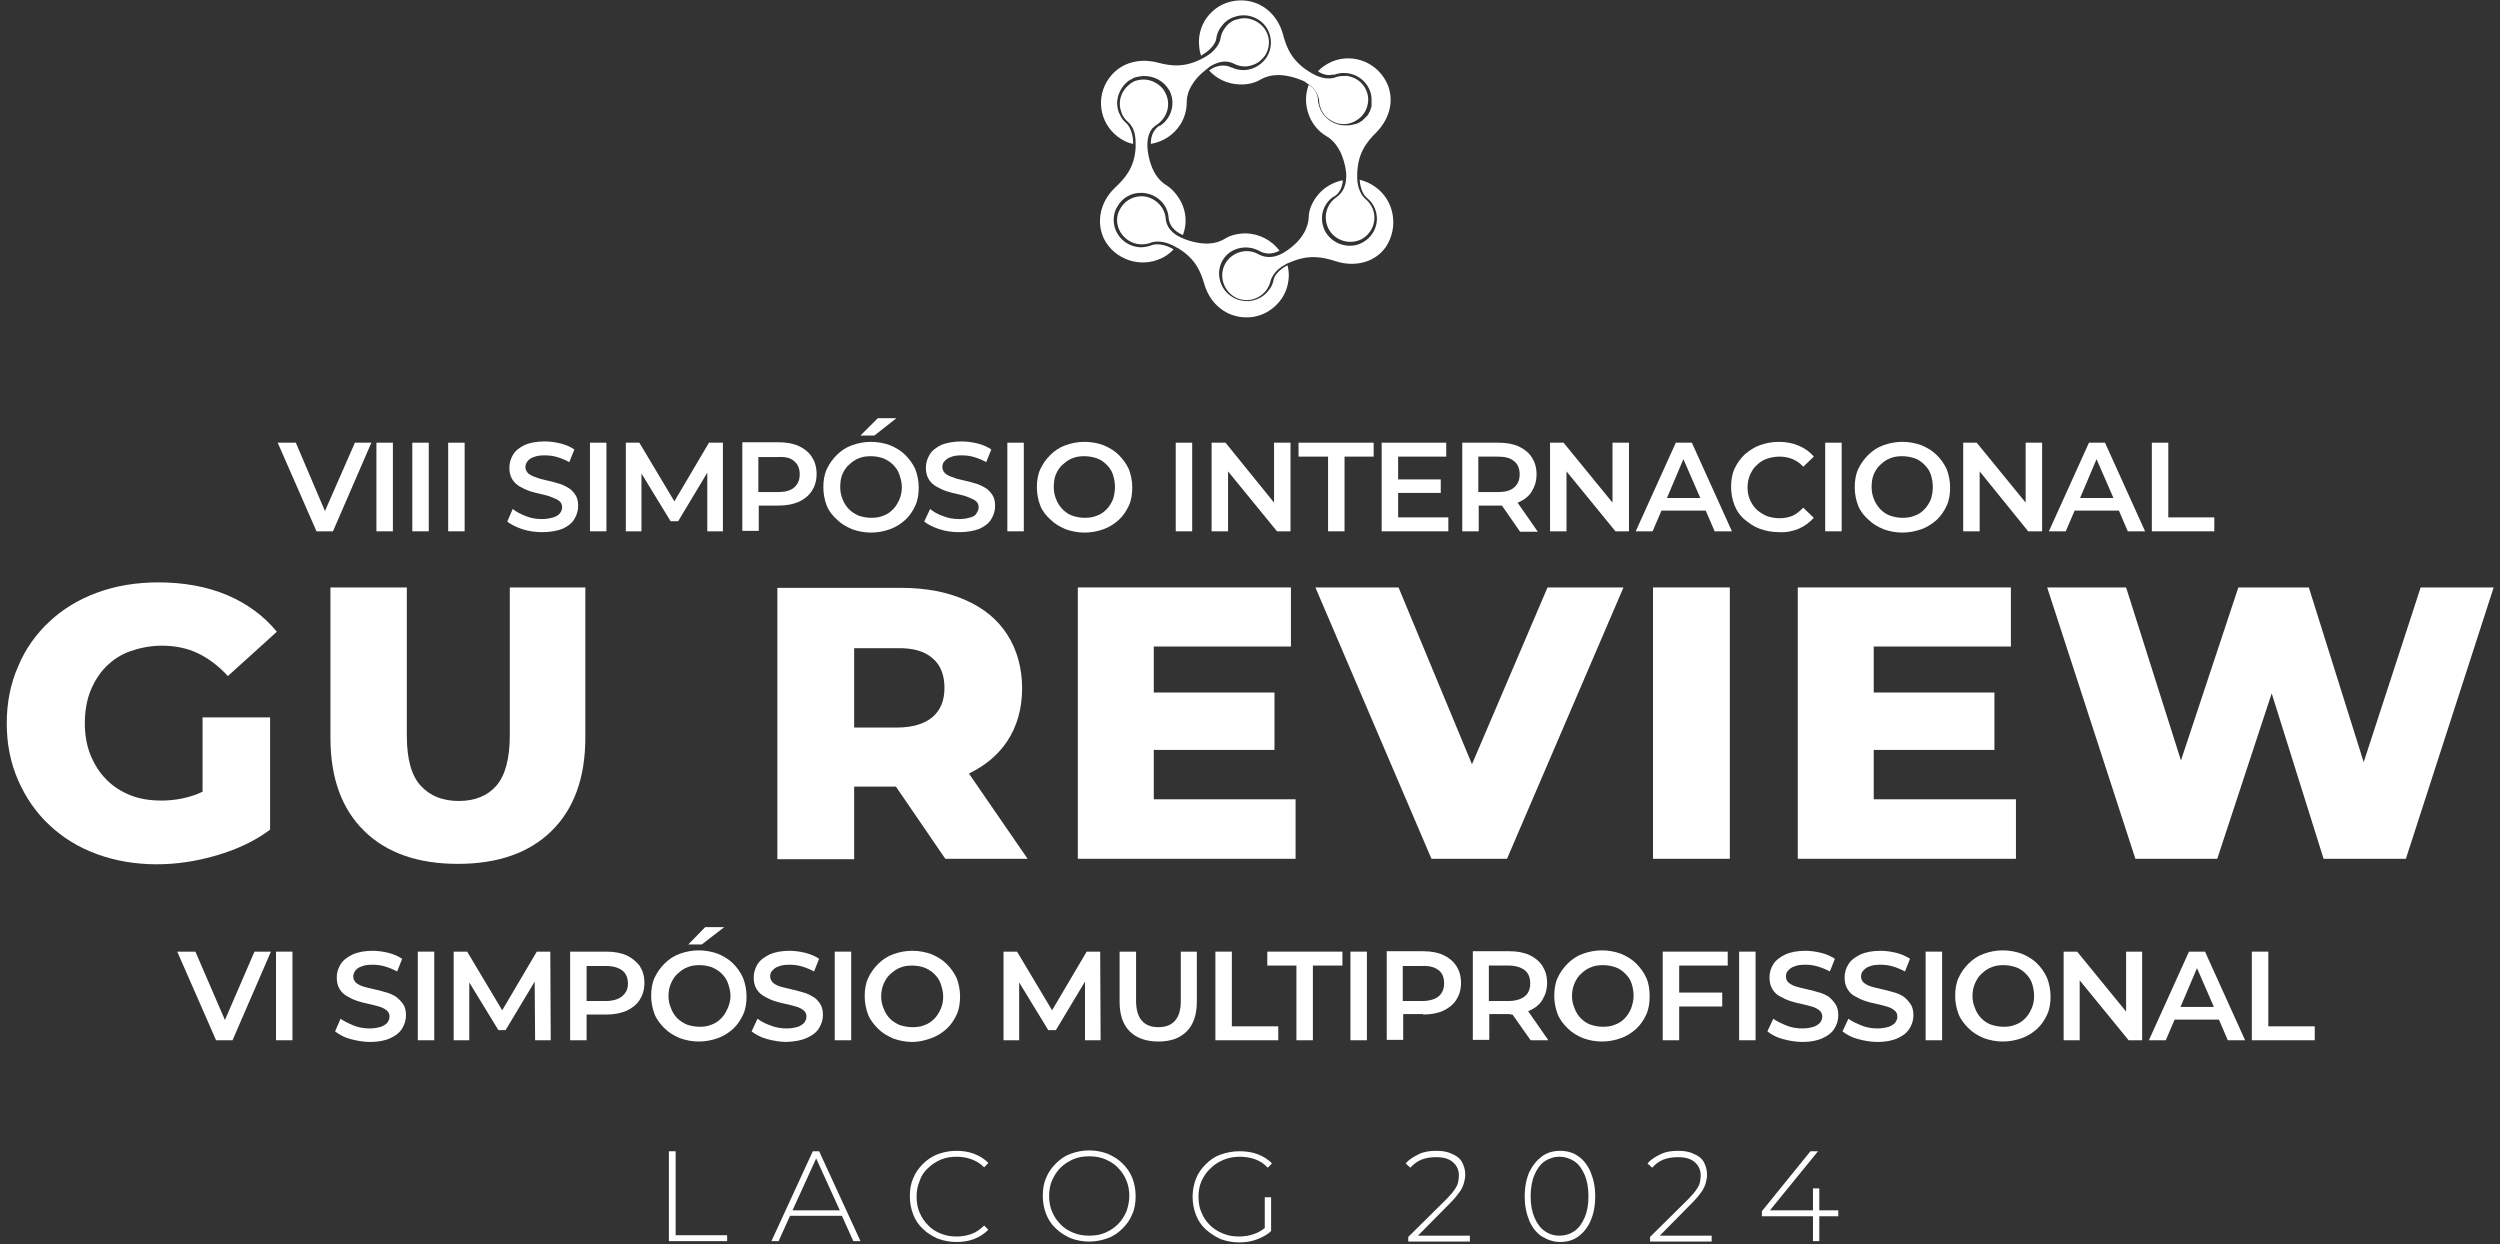
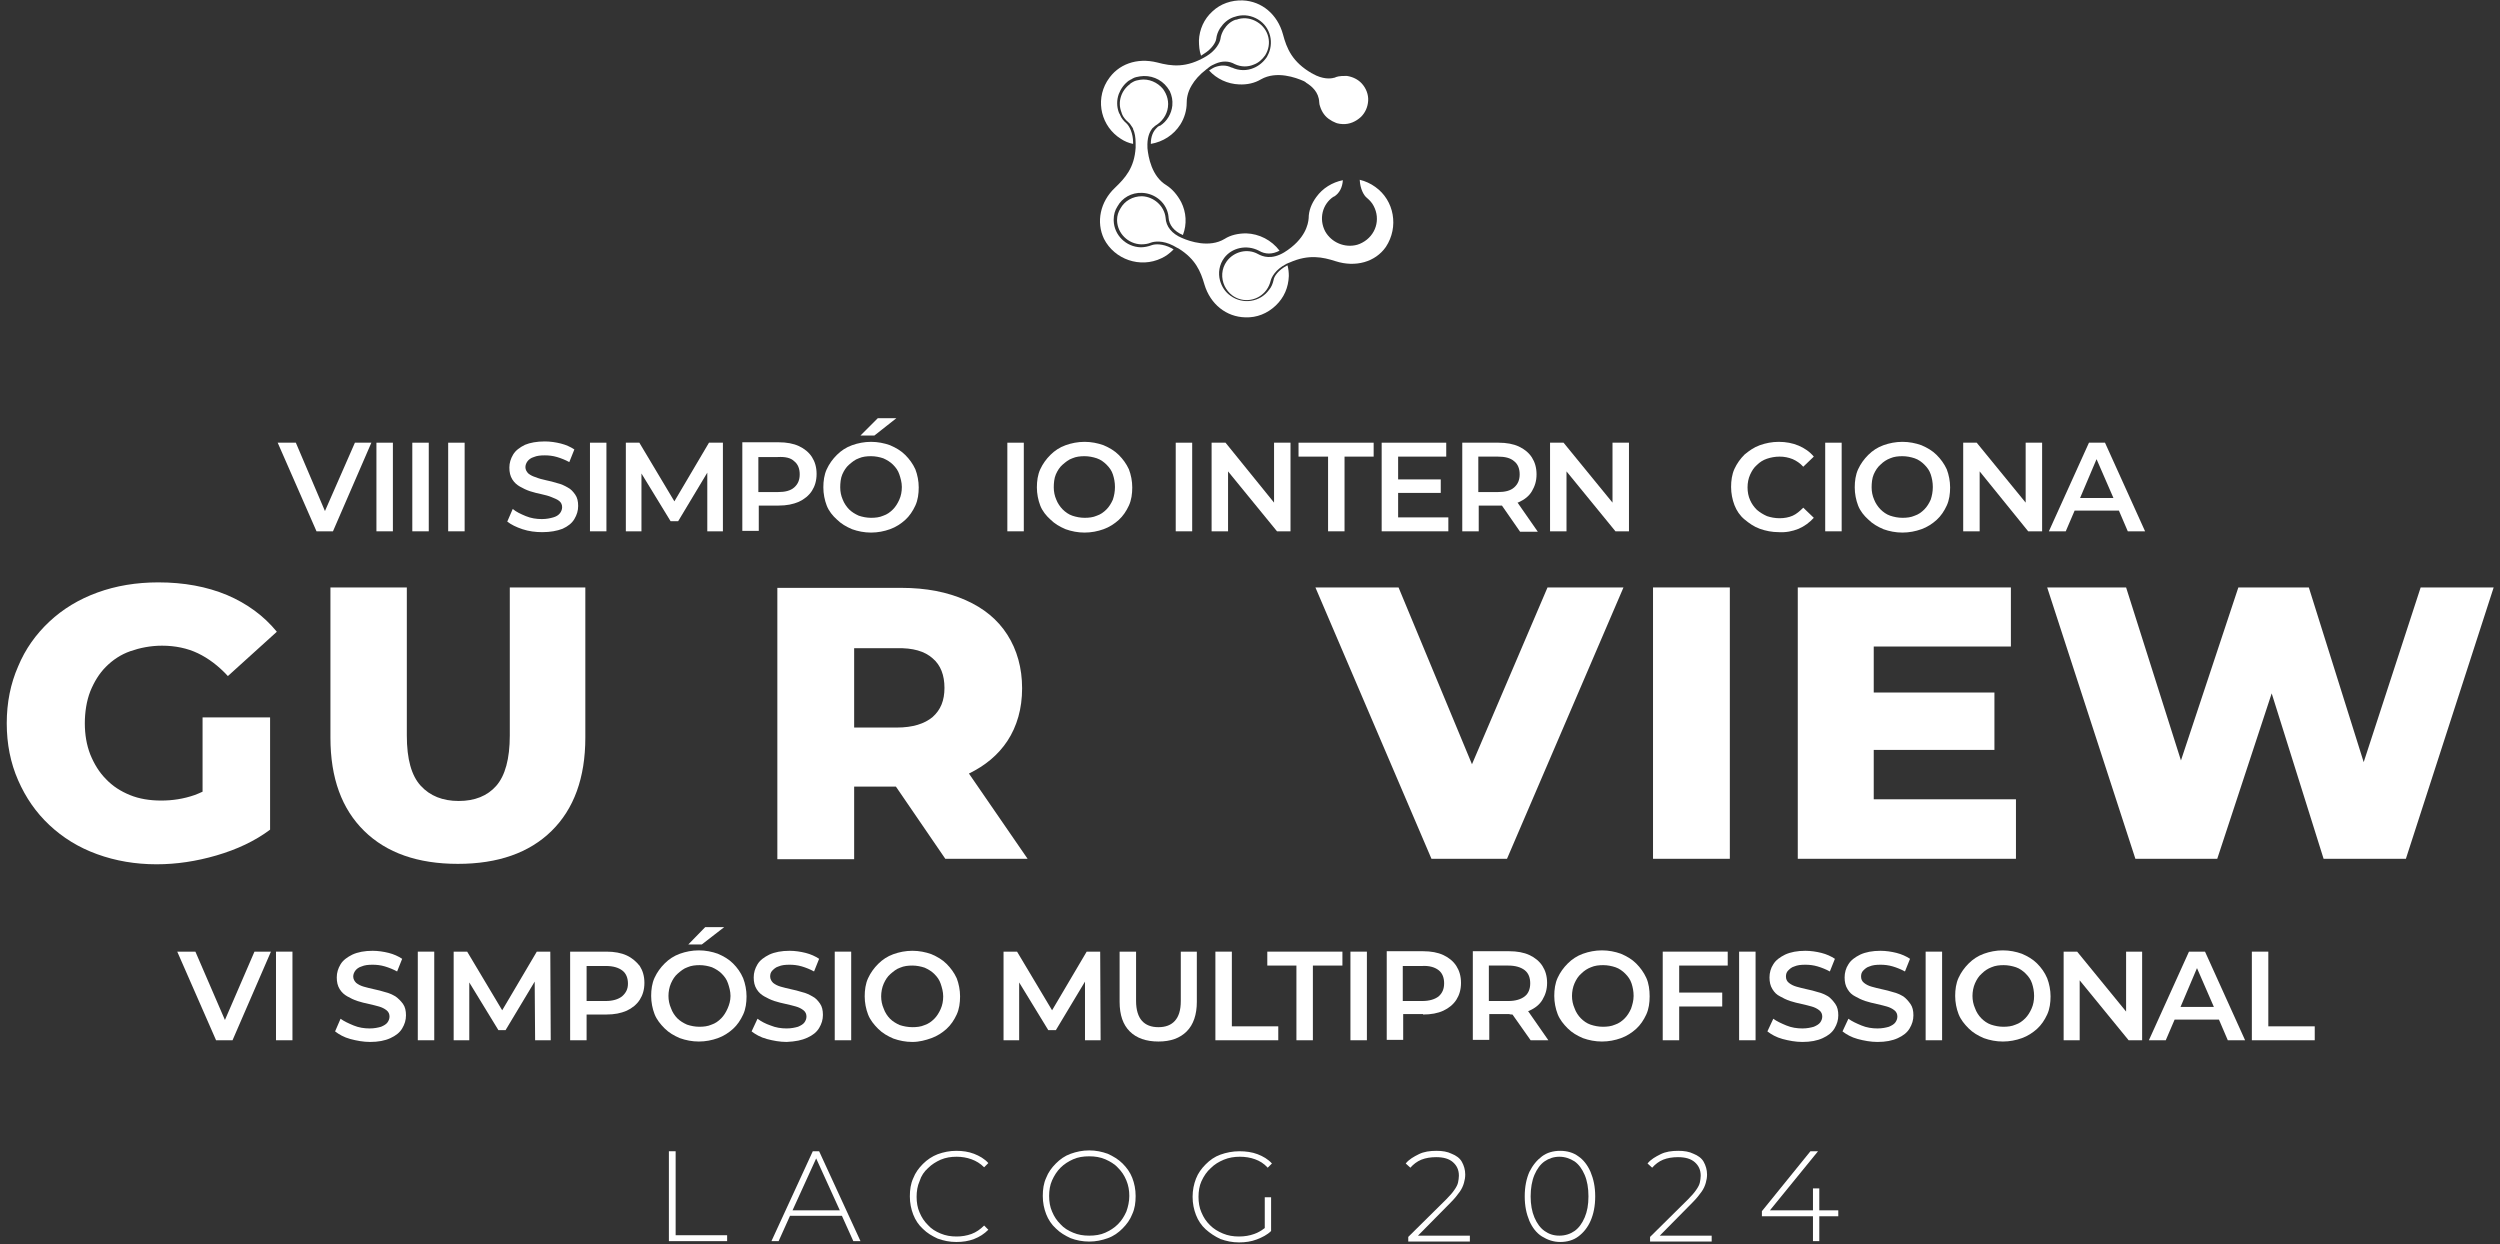
<svg xmlns="http://www.w3.org/2000/svg" version="1.1" id="Camada_1" x="0px" y="0px" viewBox="0 0 592.4 294.8" style="enable-background:new 0 0 592.4 294.8;" xml:space="preserve">
  <rect x="0" y="0" width="592.4" height="294.8" fill="#333333" stroke="none" />
  <style type="text/css">
	.st0{fill:#FFFFFF;}
</style>
  <polygon class="st0" points="88,104.9 84.1,104.9 77,121.1 70.1,104.9 65.8,104.9 75,125.9 78.9,125.9 " />
  <rect x="89.2" y="104.9" class="st0" width="3.9" height="21" />
  <rect x="97.7" y="104.9" class="st0" width="3.9" height="21" />
  <rect x="106.2" y="104.9" class="st0" width="3.9" height="21" />
  <path class="st0" d="M131.1,122.6c-0.7,0.2-1.6,0.4-2.7,0.4c-1.3,0-2.6-0.2-3.8-0.7s-2.3-1-3.1-1.7l-1.3,3c0.9,0.7,2.1,1.3,3.6,1.8  s3.1,0.7,4.7,0.7c1.9,0,3.5-0.3,4.8-0.8c1.3-0.6,2.2-1.3,2.8-2.3s0.9-2,0.9-3.1s-0.2-2-0.7-2.7s-1-1.3-1.8-1.7  c-0.7-0.4-1.5-0.8-2.4-1c-0.9-0.3-1.8-0.5-2.7-0.7c-0.9-0.2-1.7-0.4-2.4-0.7c-0.7-0.2-1.3-0.5-1.8-0.9c-0.4-0.4-0.7-0.9-0.7-1.5  c0-0.5,0.2-1,0.5-1.4s0.8-0.8,1.5-1c0.7-0.3,1.5-0.4,2.6-0.4c0.9,0,1.9,0.1,2.9,0.4c1,0.3,2,0.7,2.9,1.2l1.2-3  c-0.9-0.6-2-1.1-3.2-1.4s-2.5-0.5-3.8-0.5c-1.9,0-3.5,0.3-4.7,0.8c-1.2,0.6-2.2,1.3-2.8,2.3s-0.9,2-0.9,3.1s0.2,2,0.7,2.8  s1.1,1.3,1.8,1.7c0.7,0.4,1.5,0.8,2.4,1.1c0.9,0.3,1.8,0.5,2.7,0.7c0.9,0.2,1.7,0.4,2.4,0.7s1.3,0.5,1.8,0.9  c0.5,0.4,0.7,0.9,0.7,1.5c0,0.5-0.2,1-0.5,1.4C132.3,122.1,131.8,122.4,131.1,122.6L131.1,122.6z" />
  <rect x="139.8" y="104.9" class="st0" width="3.9" height="21" />
  <polygon class="st0" points="152,112.2 158.9,123.5 160.7,123.5 167.6,112 167.6,125.9 171.3,125.9 171.3,104.9 168,104.9   159.8,118.8 151.5,104.9 148.3,104.9 148.3,125.9 152,125.9 " />
  <path class="st0" d="M179.8,119.8h4.7c1.9,0,3.4-0.3,4.8-0.9c1.3-0.6,2.4-1.5,3.1-2.6s1.1-2.4,1.1-4s-0.4-2.9-1.1-4  c-0.7-1.1-1.8-2-3.1-2.6c-1.3-0.6-2.9-0.9-4.8-0.9h-8.6v21h3.9V119.8z M188.2,109.3c0.9,0.7,1.3,1.8,1.3,3.1s-0.4,2.3-1.3,3.1  s-2.2,1.1-3.9,1.1h-4.6v-8.3h4.6C186.1,108.2,187.4,108.5,188.2,109.3z" />
  <path class="st0" d="M198.3,123.1c1,1,2.2,1.7,3.6,2.3c1.4,0.5,2.9,0.8,4.5,0.8s3.1-0.3,4.5-0.8s2.6-1.3,3.6-2.2s1.8-2.1,2.4-3.4  s0.8-2.8,0.8-4.3s-0.3-3-0.8-4.3c-0.6-1.3-1.4-2.4-2.4-3.4c-1-1-2.2-1.7-3.6-2.3c-1.4-0.5-2.9-0.8-4.5-0.8s-3.1,0.3-4.5,0.8  s-2.6,1.3-3.6,2.3c-1,1-1.8,2.1-2.4,3.4s-0.8,2.8-0.8,4.3s0.3,3,0.8,4.3S197.3,122.2,198.3,123.1L198.3,123.1z M199.6,112.4  c0.4-0.9,0.9-1.7,1.6-2.3s1.4-1.2,2.3-1.5c0.9-0.4,1.9-0.5,2.9-0.5s2,0.2,2.9,0.5c0.9,0.4,1.7,0.9,2.3,1.5c0.7,0.7,1.2,1.4,1.5,2.3  s0.6,1.9,0.6,3s-0.2,2.1-0.6,3c-0.4,0.9-0.9,1.7-1.5,2.3c-0.7,0.7-1.4,1.2-2.3,1.5c-0.9,0.4-1.9,0.5-2.9,0.5s-2-0.2-2.9-0.5  c-0.9-0.4-1.7-0.9-2.3-1.5s-1.2-1.5-1.5-2.3c-0.4-0.9-0.6-1.9-0.6-2.9S199.2,113.3,199.6,112.4L199.6,112.4z" />
  <polygon class="st0" points="212.4,99.1 208,99.1 203.9,103.2 207.2,103.2 " />
-   <path class="st0" d="M230,122.6c-0.7,0.2-1.6,0.4-2.7,0.4c-1.3,0-2.6-0.2-3.8-0.7c-1.2-0.4-2.3-1-3.1-1.7l-1.4,3  c0.9,0.7,2.1,1.3,3.6,1.8s3.1,0.7,4.7,0.7c1.9,0,3.5-0.3,4.8-0.8c1.3-0.6,2.2-1.3,2.8-2.3s0.9-2,0.9-3.1s-0.2-2-0.7-2.7  s-1-1.3-1.8-1.7c-0.7-0.4-1.5-0.8-2.4-1c-0.9-0.3-1.8-0.5-2.7-0.7c-0.9-0.2-1.7-0.4-2.4-0.7c-0.7-0.2-1.3-0.5-1.8-0.9  c-0.4-0.4-0.7-0.9-0.7-1.5c0-0.5,0.1-1,0.5-1.4s0.8-0.8,1.5-1c0.7-0.3,1.5-0.4,2.6-0.4c0.9,0,1.9,0.1,2.9,0.4c1,0.3,2,0.7,2.9,1.2  l1.2-3c-0.9-0.6-2-1.1-3.2-1.4s-2.5-0.5-3.8-0.5c-1.9,0-3.5,0.3-4.8,0.8c-1.2,0.6-2.2,1.3-2.8,2.3s-0.9,2-0.9,3.1s0.2,2,0.7,2.8  s1.1,1.3,1.8,1.7c0.7,0.4,1.5,0.8,2.4,1.1s1.8,0.5,2.7,0.7s1.7,0.4,2.4,0.7s1.3,0.5,1.8,0.9c0.5,0.4,0.7,0.9,0.7,1.5  c0,0.5-0.2,1-0.5,1.4C231.2,122.1,230.7,122.4,230,122.6L230,122.6z" />
  <rect x="238.7" y="104.9" class="st0" width="3.9" height="21" />
  <path class="st0" d="M248.9,123.1c1,1,2.2,1.7,3.6,2.3c1.4,0.5,2.9,0.8,4.5,0.8s3.1-0.3,4.5-0.8c1.4-0.5,2.6-1.3,3.6-2.2  s1.8-2.1,2.4-3.4s0.8-2.8,0.8-4.3s-0.3-3-0.8-4.3c-0.6-1.3-1.4-2.4-2.4-3.4s-2.2-1.7-3.6-2.3c-1.4-0.5-2.9-0.8-4.5-0.8  s-3.1,0.3-4.5,0.8s-2.6,1.3-3.6,2.3c-1,1-1.8,2.1-2.4,3.4s-0.8,2.8-0.8,4.3s0.3,3,0.8,4.3S247.9,122.2,248.9,123.1L248.9,123.1z   M250.2,112.4c0.4-0.9,0.9-1.7,1.6-2.3s1.4-1.2,2.3-1.5c0.9-0.4,1.9-0.5,2.9-0.5s2,0.2,2.9,0.5s1.7,0.9,2.3,1.5  c0.7,0.7,1.2,1.4,1.5,2.3s0.5,1.9,0.5,3s-0.2,2.1-0.5,3c-0.4,0.9-0.9,1.7-1.5,2.3c-0.7,0.7-1.4,1.2-2.3,1.5  c-0.9,0.4-1.9,0.5-2.9,0.5s-2-0.2-2.9-0.5s-1.7-0.9-2.3-1.5s-1.2-1.5-1.5-2.3c-0.4-0.9-0.6-1.9-0.6-2.9S249.8,113.3,250.2,112.4  L250.2,112.4z" />
  <rect x="278.6" y="104.9" class="st0" width="3.9" height="21" />
  <polygon class="st0" points="301.9,119.1 290.4,104.9 287.1,104.9 287.1,125.9 291,125.9 291,111.7 302.6,125.9 305.8,125.9   305.8,104.9 301.9,104.9 " />
  <polygon class="st0" points="318.6,125.9 318.6,108.2 325.5,108.2 325.5,104.9 307.7,104.9 307.7,108.2 314.7,108.2 314.7,125.9 " />
  <polygon class="st0" points="342.7,108.2 342.7,104.9 327.4,104.9 327.4,125.9 343.2,125.9 343.2,122.6 331.3,122.6 331.3,116.8   341.4,116.8 341.4,113.6 331.3,113.6 331.3,108.2 " />
  <path class="st0" d="M350.4,119.8h4.7c0.3,0,0.5,0,0.8,0l4.3,6.2h4.2l-4.8-6.9c0.1,0,0.2-0.1,0.3-0.1c1.3-0.6,2.4-1.4,3.1-2.6  s1.1-2.4,1.1-4s-0.4-2.9-1.1-4c-0.7-1.1-1.8-2-3.1-2.6c-1.3-0.6-2.9-0.9-4.8-0.9h-8.6v21h3.9L350.4,119.8L350.4,119.8z M358.8,109.3  c0.9,0.7,1.3,1.8,1.3,3.1s-0.4,2.3-1.3,3.1s-2.2,1.1-3.9,1.1h-4.6v-8.4h4.6C356.6,108.2,357.9,108.5,358.8,109.3z" />
  <polygon class="st0" points="371.2,111.7 382.8,125.9 386,125.9 386,104.9 382.1,104.9 382.1,119.1 370.5,104.9 367.3,104.9   367.3,125.9 371.2,125.9 " />
-   <path class="st0" d="M397.1,104.9l-9.5,21h4l2.1-4.9h10.5l2.1,4.9h4.1l-9.5-21H397.1L397.1,104.9z M395,118l3.9-9.2l4,9.2H395z" />
  <path class="st0" d="M426.2,125.3c1.4-0.6,2.6-1.5,3.6-2.6l-2.5-2.4c-0.8,0.8-1.6,1.5-2.5,1.9c-0.9,0.4-2,0.6-3.1,0.6  s-2.1-0.2-3-0.5c-0.9-0.4-1.7-0.9-2.4-1.5c-0.7-0.7-1.2-1.4-1.6-2.3c-0.4-0.9-0.6-1.9-0.6-3s0.2-2.1,0.6-3c0.4-0.9,0.9-1.7,1.6-2.3  c0.7-0.7,1.5-1.2,2.4-1.5s1.9-0.5,3-0.5s2.1,0.2,3.1,0.6c0.9,0.4,1.8,1,2.5,1.8l2.5-2.4c-1-1.2-2.2-2-3.6-2.6  c-1.4-0.6-3-0.9-4.7-0.9c-1.6,0-3.1,0.3-4.5,0.8c-1.4,0.5-2.5,1.3-3.6,2.2c-1,1-1.8,2.1-2.4,3.4c-0.6,1.3-0.8,2.8-0.8,4.3  s0.3,3,0.8,4.3s1.3,2.5,2.4,3.4s2.2,1.7,3.6,2.2s2.9,0.8,4.5,0.8C423.2,126.2,424.7,125.9,426.2,125.3L426.2,125.3z" />
  <rect x="432.5" y="104.9" class="st0" width="3.9" height="21" />
  <path class="st0" d="M442.7,123.1c1,1,2.2,1.7,3.6,2.3c1.4,0.5,2.9,0.8,4.5,0.8s3.1-0.3,4.5-0.8c1.4-0.5,2.6-1.3,3.6-2.2  s1.8-2.1,2.4-3.4s0.8-2.8,0.8-4.3s-0.3-3-0.8-4.3c-0.6-1.3-1.4-2.4-2.4-3.4s-2.2-1.7-3.6-2.3c-1.4-0.5-2.9-0.8-4.5-0.8  s-3.1,0.3-4.5,0.8s-2.6,1.3-3.6,2.3c-1,1-1.8,2.1-2.4,3.4s-0.8,2.8-0.8,4.3s0.3,3,0.8,4.3S441.7,122.2,442.7,123.1L442.7,123.1z   M444,112.4c0.4-0.9,0.9-1.7,1.6-2.3c0.7-0.7,1.5-1.2,2.3-1.5c0.9-0.4,1.9-0.5,2.9-0.5s2,0.2,2.9,0.5s1.7,0.9,2.3,1.5  c0.7,0.7,1.2,1.4,1.5,2.3s0.5,1.9,0.5,3s-0.2,2.1-0.5,3c-0.4,0.9-0.9,1.7-1.5,2.3c-0.7,0.7-1.4,1.2-2.3,1.5  c-0.9,0.4-1.9,0.5-2.9,0.5s-2-0.2-2.9-0.5s-1.7-0.9-2.3-1.5s-1.2-1.5-1.5-2.3c-0.4-0.9-0.6-1.9-0.6-2.9S443.6,113.3,444,112.4  L444,112.4z" />
  <polygon class="st0" points="469.1,111.7 480.6,125.9 483.9,125.9 483.9,104.9 480,104.9 480,119.1 468.4,104.9 465.2,104.9   465.2,125.9 469.1,125.9 " />
  <path class="st0" d="M491.6,121h10.5l2.1,4.9h4.1l-9.5-21h-3.8l-9.5,21h4L491.6,121L491.6,121z M496.8,108.8l4,9.2h-7.9L496.8,108.8  z" />
-   <polygon class="st0" points="524.7,122.6 513.8,122.6 513.8,104.9 509.9,104.9 509.9,125.9 524.7,125.9 " />
  <polygon class="st0" points="160.1,272.8 158.5,272.8 158.5,294.1 172.3,294.1 172.3,292.7 160.1,292.7 " />
  <path class="st0" d="M192.6,272.8l-9.8,21.3h1.7l2.7-6h12.3l2.7,6h1.7l-9.8-21.3H192.6L192.6,272.8z M187.8,286.8l5.6-12.3l5.6,12.3  H187.8L187.8,286.8z" />
  <path class="st0" d="M219.9,276.8c0.9-0.9,1.9-1.5,3-2c1.2-0.5,2.4-0.7,3.8-0.7c1.2,0,2.4,0.2,3.5,0.6c1.1,0.4,2.1,1,3,1.9l1-1  c-0.9-1-2.1-1.7-3.4-2.2s-2.7-0.7-4.2-0.7c-1.6,0-3,0.3-4.4,0.8c-1.3,0.5-2.5,1.3-3.5,2.3s-1.8,2.1-2.3,3.4  c-0.6,1.3-0.8,2.7-0.8,4.3s0.3,3,0.8,4.3s1.3,2.5,2.3,3.4c1,1,2.2,1.7,3.5,2.3c1.4,0.5,2.8,0.8,4.4,0.8c1.5,0,2.9-0.2,4.2-0.7  c1.3-0.5,2.4-1.2,3.4-2.2l-1-1c-0.9,0.9-1.9,1.6-3,2s-2.3,0.6-3.5,0.6c-1.4,0-2.6-0.2-3.8-0.7c-1.2-0.5-2.2-1.1-3-2  c-0.9-0.9-1.5-1.8-2-3c-0.5-1.1-0.7-2.4-0.7-3.7s0.2-2.6,0.7-3.7C218.3,278.6,219,277.6,219.9,276.8L219.9,276.8z" />
  <path class="st0" d="M266,275.7c-1-1-2.2-1.7-3.5-2.3c-1.4-0.5-2.8-0.8-4.4-0.8s-3,0.3-4.4,0.8c-1.4,0.5-2.5,1.3-3.5,2.3  c-1,1-1.8,2.1-2.3,3.4c-0.6,1.3-0.8,2.7-0.8,4.3s0.3,3,0.8,4.3s1.3,2.5,2.3,3.4c1,1,2.2,1.7,3.5,2.3c1.3,0.5,2.8,0.8,4.4,0.8  s3-0.3,4.4-0.8s2.5-1.3,3.5-2.3s1.8-2.1,2.3-3.4c0.6-1.3,0.8-2.7,0.8-4.3s-0.3-3-0.8-4.3S267,276.7,266,275.7L266,275.7z   M266.9,287.1c-0.5,1.1-1.1,2.1-2,3c-0.9,0.9-1.9,1.5-3,2c-1.1,0.5-2.4,0.7-3.8,0.7s-2.6-0.2-3.8-0.7c-1.2-0.5-2.2-1.1-3-2  c-0.9-0.9-1.5-1.8-2-3c-0.5-1.1-0.7-2.4-0.7-3.7s0.2-2.6,0.7-3.7c0.5-1.1,1.1-2.1,2-3c0.9-0.9,1.9-1.5,3-2s2.4-0.7,3.8-0.7  s2.6,0.2,3.8,0.7c1.1,0.5,2.2,1.1,3,2c0.9,0.9,1.5,1.8,2,3s0.7,2.4,0.7,3.7S267.3,286,266.9,287.1z" />
  <path class="st0" d="M286.9,276.8c0.9-0.9,1.9-1.5,3.1-2c1.2-0.5,2.5-0.7,3.8-0.7c1.3,0,2.5,0.2,3.6,0.6c1.1,0.4,2.1,1,3,2l1-1  c-0.9-1-2.1-1.7-3.4-2.2c-1.3-0.5-2.8-0.7-4.3-0.7c-1.6,0-3.1,0.3-4.5,0.8s-2.5,1.3-3.5,2.3s-1.8,2.1-2.3,3.4  c-0.5,1.3-0.8,2.7-0.8,4.3s0.3,3,0.8,4.3c0.5,1.3,1.3,2.5,2.3,3.4s2.2,1.7,3.5,2.3c1.4,0.5,2.8,0.8,4.4,0.8c1.5,0,2.9-0.2,4.2-0.7  c1.3-0.5,2.5-1.1,3.4-2v-8h-1.5v7.3c-0.8,0.6-1.6,1.1-2.5,1.4c-1.1,0.4-2.3,0.6-3.6,0.6c-1.4,0-2.6-0.2-3.8-0.7s-2.2-1.1-3.1-2  c-0.9-0.9-1.5-1.8-2-3c-0.5-1.1-0.7-2.4-0.7-3.7s0.2-2.6,0.7-3.7C285.3,278.6,286,277.6,286.9,276.8L286.9,276.8z" />
  <path class="st0" d="M343.8,284.9c0.9-0.9,1.6-1.8,2.1-2.5s0.8-1.4,1-2.1s0.3-1.3,0.3-2c0-1.1-0.3-2.1-0.8-3s-1.4-1.5-2.4-1.9  c-1-0.5-2.2-0.7-3.6-0.7c-1.6,0-3,0.2-4.2,0.8s-2.3,1.2-3.1,2.2l1.1,1c0.7-0.8,1.6-1.5,2.6-1.9s2.2-0.6,3.5-0.6c1.8,0,3.1,0.4,4,1.2  s1.4,1.8,1.4,3.2c0,0.5-0.1,1.1-0.2,1.6c-0.1,0.5-0.4,1.1-0.9,1.8c-0.4,0.6-1.1,1.4-1.9,2.2l-9,8.9v1.1h14.6v-1.4H336L343.8,284.9  L343.8,284.9z" />
  <path class="st0" d="M374,274c-1.2-0.9-2.7-1.3-4.3-1.3s-3.1,0.4-4.3,1.3s-2.2,2.1-3,3.7c-0.7,1.6-1.1,3.5-1.1,5.8s0.4,4.1,1.1,5.8  c0.7,1.6,1.7,2.9,3,3.7s2.7,1.3,4.3,1.3s3.1-0.4,4.3-1.3s2.2-2.1,2.9-3.7c0.7-1.6,1.1-3.5,1.1-5.8s-0.4-4.1-1.1-5.8  C376.2,276.1,375.2,274.8,374,274z M375.5,288.5c-0.6,1.4-1.4,2.5-2.4,3.2s-2.2,1.1-3.6,1.1s-2.5-0.4-3.5-1.1  c-1-0.7-1.8-1.8-2.4-3.2s-0.9-3.1-0.9-5s0.3-3.7,0.9-5.1c0.6-1.4,1.4-2.5,2.4-3.2c1-0.7,2.2-1.1,3.5-1.1s2.5,0.4,3.6,1.1  c1,0.7,1.8,1.8,2.4,3.2s0.9,3.1,0.9,5.1S376.1,287.1,375.5,288.5z" />
  <path class="st0" d="M401.1,284.9c0.9-0.9,1.6-1.8,2.1-2.5s0.8-1.4,1-2.1s0.3-1.3,0.3-2c0-1.1-0.3-2.1-0.8-3s-1.4-1.5-2.4-1.9  c-1-0.5-2.2-0.7-3.6-0.7c-1.6,0-3,0.2-4.2,0.8s-2.3,1.2-3.1,2.2l1.1,1c0.7-0.8,1.6-1.5,2.6-1.9s2.2-0.6,3.5-0.6c1.8,0,3.1,0.4,4,1.2  s1.4,1.8,1.4,3.2c0,0.5-0.1,1.1-0.2,1.6c-0.1,0.5-0.4,1.1-0.9,1.8c-0.4,0.6-1.1,1.4-1.9,2.2l-9,8.9v1.1h14.6v-1.4h-12.3L401.1,284.9  L401.1,284.9z" />
  <polygon class="st0" points="431.1,281.6 429.6,281.6 429.6,286.8 419.4,286.8 430.8,272.8 429,272.8 417.5,287 417.5,288.2   429.6,288.2 429.6,294.1 431.1,294.1 431.1,288.2 435.6,288.2 435.6,286.8 431.1,286.8 " />
  <path class="st0" d="M64,196.6V170H48v17.6c-0.7,0.3-1.3,0.6-1.9,0.8c-2.6,0.9-5.2,1.3-7.9,1.3s-5.2-0.4-7.4-1.3s-4.1-2.1-5.7-3.8  c-1.6-1.6-2.8-3.6-3.7-5.8c-0.9-2.3-1.3-4.8-1.3-7.4s0.4-5.3,1.3-7.6c0.9-2.2,2.1-4.2,3.7-5.8c1.6-1.6,3.5-2.9,5.8-3.7  s4.8-1.3,7.5-1.3c3.1,0,6,0.6,8.5,1.8c2.5,1.2,4.9,3,7.1,5.4l11.6-10.5c-3.1-3.8-7.1-6.7-11.8-8.7c-4.8-2-10.2-3-16.3-3  c-5.2,0-10,0.8-14.4,2.4c-4.4,1.6-8.2,3.9-11.4,6.9s-5.7,6.5-7.4,10.6c-1.8,4.1-2.7,8.6-2.7,13.5s0.9,9.4,2.7,13.5  c1.8,4.1,4.2,7.6,7.4,10.6c3.2,3,6.9,5.3,11.3,6.9c4.4,1.6,9.1,2.4,14.1,2.4c4.7,0,9.4-0.7,14.2-2.1S60.4,199.3,64,196.6L64,196.6z" />
  <path class="st0" d="M138.7,139.2h-17.9v35.1c0,5.5-1.1,9.5-3.2,11.9c-2.1,2.4-5.1,3.6-8.9,3.6s-6.8-1.2-9-3.6s-3.3-6.3-3.3-11.9  v-35.1H78.3v35.6c0,9.6,2.7,16.9,8,22.1c5.3,5.2,12.7,7.8,22.2,7.8s16.9-2.6,22.2-7.8c5.3-5.2,8-12.6,8-22.1L138.7,139.2  L138.7,139.2z" />
  <path class="st0" d="M202.4,186.4h9.9l11.7,17.1h19.5l-13.9-20.2c3.9-1.9,6.9-4.4,9.1-7.7c2.3-3.5,3.5-7.7,3.5-12.5  s-1.2-9.1-3.5-12.7c-2.3-3.6-5.6-6.3-9.9-8.2c-4.3-1.9-9.3-2.9-15.2-2.9h-29.4v64.3h18.2L202.4,186.4L202.4,186.4z M221,156  c1.9,1.6,2.8,4,2.8,7s-0.9,5.2-2.8,6.9c-1.9,1.6-4.7,2.5-8.5,2.5h-10.1v-18.8h10.1C216.3,153.5,219.1,154.3,221,156L221,156z" />
-   <polygon class="st0" points="255.4,203.5 307,203.5 307,189.4 273.4,189.4 273.4,177.7 302,177.7 302,164.1 273.4,164.1   273.4,153.2 305.9,153.2 305.9,139.2 255.4,139.2 " />
  <polygon class="st0" points="331.4,139.2 311.7,139.2 339.2,203.5 357.1,203.5 384.7,139.2 366.7,139.2 348.8,181.1 " />
  <rect x="391.7" y="139.2" class="st0" width="18.2" height="64.3" />
  <polygon class="st0" points="476.5,153.2 476.5,139.2 426,139.2 426,203.5 477.7,203.5 477.7,189.4 444,189.4 444,177.7   472.6,177.7 472.6,164.1 444,164.1 444,153.2 " />
  <polygon class="st0" points="573.6,139.2 560.1,180.6 547.1,139.2 530.4,139.2 516.8,180.2 503.8,139.2 485.1,139.2 506,203.5   525.4,203.5 538.3,164.3 550.6,203.5 570.1,203.5 590.9,139.2 " />
  <polygon class="st0" points="53.3,241.7 46.3,225.5 42,225.5 51.2,246.5 55.1,246.5 64.2,225.5 60.3,225.5 " />
  <rect x="65.4" y="225.5" class="st0" width="3.9" height="21" />
  <path class="st0" d="M93.7,236.1c-0.7-0.4-1.5-0.8-2.4-1c-0.9-0.3-1.8-0.5-2.7-0.7c-0.9-0.2-1.7-0.4-2.4-0.6  c-0.7-0.2-1.3-0.5-1.8-0.9c-0.4-0.4-0.7-0.9-0.7-1.5c0-0.5,0.2-1,0.5-1.4s0.8-0.8,1.5-1c0.7-0.3,1.5-0.4,2.6-0.4  c0.9,0,1.9,0.1,2.9,0.4s2,0.7,2.9,1.2l1.2-3c-0.9-0.6-2-1.1-3.2-1.4s-2.5-0.5-3.8-0.5c-1.9,0-3.5,0.3-4.8,0.9  c-1.2,0.6-2.2,1.3-2.8,2.3s-0.9,2-0.9,3.1s0.2,2,0.7,2.8s1.1,1.3,1.8,1.7c0.7,0.4,1.5,0.8,2.4,1.1s1.8,0.5,2.7,0.7  c0.9,0.2,1.7,0.4,2.4,0.6s1.3,0.5,1.8,0.9c0.5,0.4,0.7,0.9,0.7,1.5c0,0.5-0.2,1-0.5,1.4c-0.3,0.4-0.8,0.7-1.5,1  c-0.7,0.2-1.6,0.4-2.7,0.4c-1.3,0-2.6-0.2-3.8-0.7s-2.3-1-3.1-1.6l-1.3,3c0.9,0.7,2.1,1.4,3.6,1.8s3.1,0.7,4.7,0.7  c1.9,0,3.5-0.3,4.8-0.9c1.3-0.6,2.2-1.3,2.8-2.3s0.9-2,0.9-3.1s-0.2-2-0.7-2.7S94.4,236.6,93.7,236.1L93.7,236.1z" />
  <rect x="99" y="225.5" class="st0" width="3.9" height="21" />
  <polygon class="st0" points="127.2,225.5 119,239.4 110.7,225.5 107.5,225.5 107.5,246.5 111.2,246.5 111.2,232.8 118.1,244.1   119.8,244.1 126.7,232.6 126.8,246.5 130.5,246.5 130.4,225.5 " />
  <path class="st0" d="M148.5,226.4c-1.3-0.6-2.9-0.9-4.8-0.9h-8.6v21h3.9v-6.1h4.7c1.9,0,3.4-0.3,4.8-0.9c1.3-0.6,2.4-1.5,3.1-2.6  s1.1-2.4,1.1-4s-0.4-2.9-1.1-4C150.8,227.9,149.8,227,148.5,226.4z M147.4,236.1c-0.9,0.7-2.2,1.1-3.9,1.1H139v-8.3h4.6  c1.7,0,3,0.4,3.9,1.1s1.3,1.8,1.3,3.1S148.3,235.3,147.4,236.1L147.4,236.1z" />
  <polygon class="st0" points="163.1,223.8 166.3,223.8 171.6,219.7 167.1,219.7 " />
  <path class="st0" d="M173.7,228.3c-1-1-2.2-1.7-3.6-2.3c-1.4-0.5-2.9-0.8-4.5-0.8s-3.1,0.3-4.5,0.8s-2.6,1.3-3.6,2.3  s-1.8,2.1-2.4,3.4s-0.8,2.8-0.8,4.3s0.3,3,0.8,4.3s1.4,2.4,2.4,3.4c1,1,2.2,1.7,3.6,2.3c1.4,0.5,2.9,0.8,4.5,0.8s3.1-0.3,4.5-0.8  s2.6-1.3,3.6-2.2s1.8-2.1,2.4-3.4c0.6-1.3,0.8-2.8,0.8-4.3s-0.3-3-0.8-4.3C175.5,230.4,174.7,229.3,173.7,228.3L173.7,228.3z   M172.4,239c-0.4,0.9-0.9,1.7-1.5,2.3c-0.7,0.7-1.4,1.2-2.3,1.5c-0.9,0.4-1.9,0.5-2.9,0.5s-2-0.2-2.9-0.5c-0.9-0.4-1.7-0.9-2.3-1.5  s-1.2-1.5-1.5-2.4c-0.4-0.9-0.6-1.9-0.6-2.9s0.2-2.1,0.6-3c0.4-0.9,0.9-1.7,1.6-2.3s1.4-1.2,2.3-1.5c0.9-0.4,1.9-0.5,2.9-0.5  s2,0.2,2.9,0.5c0.9,0.4,1.7,0.9,2.3,1.5c0.7,0.7,1.2,1.4,1.5,2.3s0.6,1.9,0.6,3S172.8,238.1,172.4,239L172.4,239z" />
  <path class="st0" d="M191.3,245.9c1.3-0.6,2.2-1.3,2.8-2.3s0.9-2,0.9-3.1s-0.2-2-0.7-2.7s-1-1.3-1.8-1.7c-0.7-0.4-1.5-0.8-2.4-1  c-0.9-0.3-1.8-0.5-2.7-0.7c-0.9-0.2-1.7-0.4-2.4-0.6c-0.7-0.2-1.3-0.5-1.8-0.9c-0.4-0.4-0.7-0.9-0.7-1.5c0-0.5,0.1-1,0.5-1.4  s0.8-0.8,1.5-1c0.7-0.3,1.5-0.4,2.6-0.4c0.9,0,1.9,0.1,2.9,0.4s2,0.7,2.9,1.2l1.2-3c-0.9-0.6-2-1.1-3.2-1.4s-2.5-0.5-3.8-0.5  c-1.9,0-3.5,0.3-4.8,0.9c-1.2,0.6-2.2,1.3-2.8,2.3s-0.9,2-0.9,3.1s0.2,2,0.7,2.8s1.1,1.3,1.8,1.7c0.7,0.4,1.5,0.8,2.4,1.1  s1.8,0.5,2.7,0.7c0.9,0.2,1.7,0.4,2.4,0.6s1.3,0.5,1.8,0.9c0.5,0.4,0.7,0.9,0.7,1.5c0,0.5-0.2,1-0.5,1.4c-0.3,0.4-0.8,0.7-1.5,1  c-0.7,0.2-1.6,0.4-2.7,0.4c-1.3,0-2.6-0.2-3.8-0.7c-1.2-0.4-2.3-1-3.1-1.6l-1.4,3c0.9,0.7,2.1,1.4,3.6,1.8s3.1,0.7,4.7,0.7  C188.5,246.8,190,246.5,191.3,245.9L191.3,245.9z" />
  <rect x="197.8" y="225.5" class="st0" width="3.9" height="21" />
  <path class="st0" d="M220.7,246c1.4-0.5,2.6-1.3,3.6-2.2s1.8-2.1,2.4-3.4c0.6-1.3,0.8-2.8,0.8-4.3s-0.3-3-0.8-4.3  c-0.6-1.3-1.4-2.4-2.4-3.4c-1-1-2.2-1.7-3.6-2.3c-1.4-0.5-2.9-0.8-4.5-0.8s-3.1,0.3-4.5,0.8s-2.6,1.3-3.6,2.3s-1.8,2.1-2.4,3.4  s-0.8,2.8-0.8,4.3s0.3,3,0.8,4.3s1.4,2.4,2.4,3.4c1,1,2.2,1.7,3.6,2.3c1.4,0.5,2.9,0.8,4.5,0.8S219.3,246.5,220.7,246L220.7,246z   M213.2,242.9c-0.9-0.4-1.7-0.9-2.3-1.5s-1.2-1.5-1.5-2.4c-0.4-0.9-0.6-1.9-0.6-2.9s0.2-2.1,0.6-3c0.4-0.9,0.9-1.7,1.6-2.3  s1.4-1.2,2.3-1.5c0.9-0.4,1.9-0.5,2.9-0.5s2,0.2,2.9,0.5c0.9,0.4,1.7,0.9,2.3,1.5c0.7,0.7,1.2,1.4,1.5,2.3s0.6,1.9,0.6,3  s-0.2,2.1-0.6,3c-0.4,0.9-0.9,1.7-1.5,2.3c-0.7,0.7-1.4,1.2-2.3,1.5c-0.9,0.4-1.9,0.5-2.9,0.5S214.1,243.2,213.2,242.9L213.2,242.9z  " />
  <polygon class="st0" points="248.4,244.1 250.2,244.1 257.1,232.6 257.1,246.5 260.8,246.5 260.7,225.5 257.5,225.5 249.3,239.4   241,225.5 237.8,225.5 237.8,246.5 241.5,246.5 241.5,232.8 " />
  <path class="st0" d="M283.6,225.5h-3.8v11.7c0,2.2-0.5,3.7-1.4,4.7c-0.9,1-2.2,1.5-3.9,1.5s-3-0.5-3.9-1.5s-1.4-2.6-1.4-4.7v-11.7  h-3.9v11.9c0,3.1,0.8,5.4,2.4,7c1.6,1.6,3.9,2.4,6.8,2.4s5.1-0.8,6.7-2.4s2.4-4,2.4-7L283.6,225.5L283.6,225.5z" />
  <polygon class="st0" points="291.9,225.5 288,225.5 288,246.5 302.9,246.5 302.9,243.2 291.9,243.2 " />
  <polygon class="st0" points="300.3,228.8 307.2,228.8 307.2,246.5 311.1,246.5 311.1,228.8 318.1,228.8 318.1,225.5 300.3,225.5 " />
  <rect x="320" y="225.5" class="st0" width="3.9" height="21" />
  <path class="st0" d="M337.2,240.4c1.9,0,3.5-0.3,4.8-0.9c1.3-0.6,2.4-1.5,3.1-2.6s1.1-2.4,1.1-4s-0.4-2.9-1.1-4  c-0.7-1.1-1.8-2-3.1-2.6c-1.3-0.6-2.9-0.9-4.8-0.9h-8.6v21h3.9v-6.1H337.2L337.2,240.4z M340.9,229.9c0.9,0.7,1.3,1.8,1.3,3.1  s-0.4,2.3-1.3,3.1c-0.9,0.7-2.2,1.1-3.9,1.1h-4.6v-8.3h4.6C338.7,228.8,340,229.2,340.9,229.9L340.9,229.9z" />
  <path class="st0" d="M358.4,240.4l4.3,6.1h4.2l-4.8-6.9c0.1,0,0.2-0.1,0.3-0.1c1.3-0.6,2.4-1.4,3.1-2.6s1.1-2.4,1.1-4  s-0.4-2.9-1.1-4c-0.7-1.1-1.8-2-3.1-2.6c-1.3-0.6-2.9-0.9-4.8-0.9h-8.6v21h3.9v-6.1h4.7C357.9,240.4,358.1,240.4,358.4,240.4  L358.4,240.4z M361.3,229.9c0.9,0.7,1.3,1.8,1.3,3.1s-0.4,2.4-1.3,3.1c-0.9,0.7-2.2,1.1-3.9,1.1h-4.6v-8.4h4.6  C359.1,228.8,360.4,229.2,361.3,229.9z" />
  <path class="st0" d="M390.1,231.7c-0.6-1.3-1.4-2.4-2.4-3.4s-2.2-1.7-3.6-2.3c-1.4-0.5-2.9-0.8-4.5-0.8s-3.1,0.3-4.5,0.8  s-2.6,1.3-3.6,2.3c-1,1-1.8,2.1-2.4,3.4s-0.8,2.8-0.8,4.3s0.3,3,0.8,4.3s1.4,2.4,2.4,3.4s2.2,1.7,3.6,2.3c1.4,0.5,2.9,0.8,4.5,0.8  s3.1-0.3,4.5-0.8c1.4-0.5,2.6-1.3,3.6-2.2s1.8-2.1,2.4-3.4c0.6-1.3,0.8-2.8,0.8-4.3S390.7,233,390.1,231.7L390.1,231.7z M386.5,239  c-0.4,0.9-0.9,1.7-1.5,2.3c-0.7,0.7-1.4,1.2-2.3,1.5c-0.9,0.4-1.9,0.5-2.9,0.5s-2-0.2-2.9-0.5s-1.7-0.9-2.3-1.5s-1.2-1.5-1.5-2.4  c-0.4-0.9-0.6-1.9-0.6-2.9s0.2-2.1,0.6-3c0.4-0.9,0.9-1.7,1.6-2.3c0.7-0.7,1.5-1.2,2.3-1.5c0.9-0.4,1.9-0.5,2.9-0.5s2,0.2,2.9,0.5  s1.7,0.9,2.3,1.5c0.7,0.7,1.2,1.4,1.5,2.3s0.5,1.9,0.5,3S386.8,238.1,386.5,239L386.5,239z" />
  <polygon class="st0" points="394,246.5 397.9,246.5 397.9,238.5 408.1,238.5 408.1,235.2 397.9,235.2 397.9,228.8 409.4,228.8   409.4,225.5 394,225.5 " />
  <rect x="412.1" y="225.5" class="st0" width="3.9" height="21" />
  <path class="st0" d="M433.2,236.1c-0.7-0.4-1.5-0.8-2.4-1c-0.9-0.3-1.8-0.5-2.7-0.7c-0.9-0.2-1.7-0.4-2.4-0.6  c-0.7-0.2-1.3-0.5-1.8-0.9c-0.5-0.4-0.7-0.9-0.7-1.5c0-0.5,0.1-1,0.5-1.4s0.8-0.8,1.5-1c0.7-0.3,1.5-0.4,2.6-0.4  c0.9,0,1.9,0.1,2.9,0.4s2,0.7,2.9,1.2l1.2-3c-0.9-0.6-2-1.1-3.2-1.4s-2.5-0.5-3.8-0.5c-1.9,0-3.5,0.3-4.8,0.9  c-1.2,0.6-2.2,1.3-2.8,2.3c-0.6,0.9-0.9,2-0.9,3.1s0.2,2,0.7,2.8s1,1.3,1.8,1.7c0.7,0.4,1.5,0.8,2.4,1.1s1.8,0.5,2.7,0.7  c0.9,0.2,1.7,0.4,2.4,0.6c0.7,0.2,1.3,0.5,1.8,0.9c0.5,0.4,0.7,0.9,0.7,1.5c0,0.5-0.2,1-0.5,1.4c-0.3,0.4-0.8,0.7-1.5,1  c-0.7,0.2-1.6,0.4-2.7,0.4c-1.3,0-2.6-0.2-3.8-0.7s-2.3-1-3.1-1.6l-1.4,3c0.9,0.7,2.1,1.4,3.6,1.8s3.1,0.7,4.7,0.7  c1.9,0,3.5-0.3,4.8-0.9c1.3-0.6,2.2-1.3,2.8-2.3s0.9-2,0.9-3.1s-0.2-2-0.7-2.7S433.9,236.6,433.2,236.1L433.2,236.1z" />
  <path class="st0" d="M451,236.1c-0.7-0.4-1.5-0.8-2.4-1c-0.9-0.3-1.8-0.5-2.7-0.7c-0.9-0.2-1.7-0.4-2.4-0.6  c-0.7-0.2-1.3-0.5-1.8-0.9c-0.5-0.4-0.7-0.9-0.7-1.5c0-0.5,0.1-1,0.5-1.4s0.8-0.8,1.5-1c0.7-0.3,1.5-0.4,2.6-0.4  c0.9,0,1.9,0.1,2.9,0.4s2,0.7,2.9,1.2l1.2-3c-0.9-0.6-2-1.1-3.2-1.4s-2.5-0.5-3.8-0.5c-1.9,0-3.5,0.3-4.8,0.9  c-1.2,0.6-2.2,1.3-2.8,2.3c-0.6,0.9-0.9,2-0.9,3.1s0.2,2,0.7,2.8s1,1.3,1.8,1.7c0.7,0.4,1.5,0.8,2.4,1.1s1.8,0.5,2.7,0.7  c0.9,0.2,1.7,0.4,2.4,0.6c0.7,0.2,1.3,0.5,1.8,0.9c0.5,0.4,0.7,0.9,0.7,1.5c0,0.5-0.2,1-0.5,1.4c-0.3,0.4-0.8,0.7-1.5,1  c-0.7,0.2-1.6,0.4-2.7,0.4c-1.3,0-2.6-0.2-3.8-0.7s-2.3-1-3.1-1.6l-1.4,3c0.9,0.7,2.1,1.4,3.6,1.8s3.1,0.7,4.7,0.7  c1.9,0,3.5-0.3,4.8-0.9c1.3-0.6,2.2-1.3,2.8-2.3s0.9-2,0.9-3.1s-0.2-2-0.7-2.7S451.7,236.6,451,236.1L451,236.1z" />
  <rect x="456.3" y="225.5" class="st0" width="3.9" height="21" />
  <path class="st0" d="M482.7,228.3c-1-1-2.2-1.7-3.6-2.3c-1.4-0.5-2.9-0.8-4.5-0.8s-3.1,0.3-4.5,0.8s-2.6,1.3-3.6,2.3  c-1,1-1.8,2.1-2.4,3.4s-0.8,2.8-0.8,4.3s0.3,3,0.8,4.3s1.4,2.4,2.4,3.4s2.2,1.7,3.6,2.3c1.4,0.5,2.9,0.8,4.5,0.8s3.1-0.3,4.5-0.8  c1.4-0.5,2.6-1.3,3.6-2.2s1.8-2.1,2.4-3.4c0.6-1.3,0.8-2.8,0.8-4.3s-0.3-3-0.8-4.3C484.5,230.4,483.7,229.3,482.7,228.3L482.7,228.3  z M481.4,239c-0.4,0.9-0.9,1.7-1.5,2.3c-0.7,0.7-1.4,1.2-2.3,1.5c-0.9,0.4-1.9,0.5-2.9,0.5s-2-0.2-2.9-0.5s-1.7-0.9-2.3-1.5  s-1.2-1.5-1.5-2.4c-0.4-0.9-0.6-1.9-0.6-2.9s0.2-2.1,0.6-3c0.4-0.9,0.9-1.7,1.6-2.3c0.7-0.7,1.5-1.2,2.3-1.5  c0.9-0.4,1.9-0.5,2.9-0.5s2,0.2,2.9,0.5s1.7,0.9,2.3,1.5c0.7,0.7,1.2,1.4,1.5,2.3s0.5,1.9,0.5,3S481.8,238.1,481.4,239L481.4,239z" />
  <polygon class="st0" points="503.8,239.7 492.2,225.5 489,225.5 489,246.5 492.8,246.5 492.8,232.3 504.4,246.5 507.6,246.5   507.6,225.5 503.8,225.5 " />
  <path class="st0" d="M518.7,225.5l-9.5,21h4l2.1-4.9h10.5l2.1,4.9h4.1l-9.5-21H518.7L518.7,225.5z M516.7,238.6l3.9-9.2l4,9.2H516.7  z" />
  <polygon class="st0" points="537.5,225.5 533.6,225.5 533.6,246.5 548.5,246.5 548.5,243.2 537.5,243.2 " />
  <path class="st0" d="M265.6,32.9c0.9,0.6,1.9,1,2.9,1.2c0-0.1,0-0.2,0-0.3c0-2.3-0.9-3.9-1.5-4.5c-0.7-0.6-1.3-1.3-1.6-2.1  c0-0.1-0.1-0.2-0.1-0.2c0,0,0-0.1-0.1-0.1c0,0,0-0.1,0-0.1c0-0.1-0.1-0.1-0.1-0.2c0,0,0,0,0,0c-0.5-1.4-0.5-2.9,0-4.3  c0.5-1.3,1.3-2.4,2.4-3.2c0,0,0,0,0,0c0.1,0,0.1-0.1,0.2-0.1c0,0,0.1,0,0.1-0.1s0,0,0.1,0c0.2-0.1,0.3-0.2,0.5-0.3  c0.5-0.3,1.1-0.4,1.7-0.5c2.5-0.4,5,0.6,6.5,2.6c0.2,0.3,0.4,0.6,0.6,0.9c0.5,1.1,0.7,2.2,0.6,3.3c0,0,0,0,0,0.1c0,0,0,0,0,0  c-0.2,1.9-1.2,3.7-2.9,4.8c0,0,0,0-0.1,0c0,0,0,0,0,0c-0.1,0-0.1,0.1-0.2,0.1c-0.1,0-0.1,0.1-0.2,0.1c0,0,0,0,0,0  c-0.1,0.1-0.1,0.1-0.2,0.2c0,0,0,0,0,0c-1,0.9-1.5,2.2-1.5,3.9c2.9-0.5,5.4-2.1,7-4.6c1-1.6,1.5-3.4,1.5-5.1c0-0.8,0.1-2.4,1.2-4.2  c0.7-1.2,1.8-2.5,3.5-3.8l0,0l0.4-0.3c0,0,0.1-0.1,0.1-0.1c0.5-0.4,1.1-0.7,1.6-0.9c1.6-0.7,3.2-0.7,4.6,0.1c0,0,0,0,0,0  c1.5,0.7,3.1,0.7,4.5,0.1c1.1-0.4,2-1.2,2.7-2.2c1.7-2.7,0.9-6.2-1.9-7.9c-1.3-0.8-2.9-1.1-4.4-0.7c-0.3,0.1-0.5,0.2-0.8,0.2  c-1.1,0.4-2,1.2-2.7,2.3c-0.4,0.7-0.7,1.4-0.8,2.2c-0.1,0.8-1,2.7-3.3,4.1c-4.8,2.9-8.3,2.4-11.7,1.5c-4.8-1.2-9.3,0.4-11.7,4.2  c-0.1,0.1-0.1,0.2-0.2,0.3C259.5,24,261,30,265.6,32.9L265.6,32.9z" />
  <path class="st0" d="M275.2,61.2c1.1-0.5,2-1.2,2.9-2.1c-0.2-0.1-0.3-0.2-0.5-0.3c-2.1-1.1-3.9-1-4.7-0.7c-0.8,0.3-1.7,0.5-2.6,0.5  c-3.5-0.1-6.3-2.9-6.4-6.3c0-0.1,0-0.2,0-0.3c0-1.1,0.3-2.2,0.9-3.1c1.1-2,3.3-3.3,5.8-3.2c3.2,0.1,6,2.5,6.3,5.7c0,0,0,0,0,0.1  c0.1,1.8,1.3,3.3,3.4,4.2c1-2.6,0.8-5.4-0.4-7.8c-0.9-1.7-2.1-3.1-3.5-4c-3.5-2.1-4.3-6.7-4.5-8.8l0,0v0c0,0,0-0.1,0-0.2  c-0.1-2.1,0.4-3.5,1.1-4.4l0,0c0.1-0.1,0.1-0.2,0.2-0.2c0,0,0,0,0,0c0.1-0.1,0.1-0.1,0.2-0.2c0,0,0,0,0,0c0.1-0.1,0.2-0.1,0.2-0.2  c0,0,0,0,0,0c0.1-0.1,0.2-0.1,0.3-0.2l0,0c0.1-0.1,0.2-0.1,0.3-0.2c0,0,0,0,0,0c1.6-1.1,2.6-2.9,2.6-4.8l0,0c0,0,0,0,0-0.1  c0-0.8-0.2-1.7-0.6-2.5c-0.2-0.4-0.4-0.7-0.6-1c-1.3-1.6-3.4-2.5-5.4-2.2c-0.6,0.1-1.2,0.2-1.7,0.5c-0.2,0.1-0.3,0.2-0.5,0.3  c0,0,0,0,0,0c0,0-0.1,0-0.1,0.1c0,0-0.1,0-0.1,0.1c0,0,0,0,0,0c-2.1,1.5-3,4.2-2.1,6.6c0,0,0,0,0,0c0,0.1,0,0.1,0.1,0.2  c0,0,0,0,0,0.1c0,0.1,0,0.1,0.1,0.2c0,0,0,0.1,0,0.1c0.3,0.7,0.9,1.4,1.5,1.9c0.3,0.2,0.6,0.7,1,1.3c0,0,0,0,0,0  c0,0.1,0.1,0.1,0.1,0.2c0,0,0,0,0,0.1c0.4,0.8,0.6,2,0.6,3.3c0,0.4,0,0.7,0,1.1V35l0,0c-0.3,4.8-2.5,7.2-4.9,9.5  c-3.5,3.3-4.5,8.1-2.6,12.1C264.1,61.5,270.2,63.6,275.2,61.2L275.2,61.2z" />
  <path class="st0" d="M298.3,59.4C298.3,59.4,298.3,59.4,298.3,59.4c1.5,0.9,3.2,0.9,4.9,0c-1.9-2.5-4.8-4-7.9-4.1  c-1.9,0-3.7,0.4-5.1,1.3c-3.6,2.2-8.3,0.6-10.1-0.2c-2.4-1-3.8-2.7-3.9-4.8c0,0,0,0,0,0c-0.3-2.8-2.8-5-5.6-5.1  c-2.2,0-4.1,1.1-5.1,2.9c-0.5,0.8-0.8,1.7-0.8,2.7c0,0.1,0,0.2,0,0.2c0.1,3,2.6,5.5,5.7,5.6c0.8,0,1.6-0.1,2.3-0.4  c0.8-0.3,2.8-0.6,5.3,0.7c0.3,0.2,0.6,0.3,0.9,0.5l0.4,0.2l0,0c4,2.5,5.2,5.4,6.1,8.5c1.4,4.7,5.2,7.7,9.7,7.8  c2.7,0.1,5.2-0.9,7.2-2.8s3-4.3,3.1-7c0-0.9-0.1-1.7-0.3-2.5c0,0-0.1,0-0.1,0c-2.1,1.1-3.1,2.6-3.2,3.4c-0.2,0.9-0.5,1.7-1.1,2.4  c-2.1,2.9-6.2,3.5-9.1,1.4c-1.3-0.9-2.1-2.2-2.5-3.6c-0.5-1.8-0.2-3.8,1-5.4C291.9,58.7,295.4,57.9,298.3,59.4L298.3,59.4z" />
  <path class="st0" d="M325.9,44.3c-1.1-0.8-2.4-1.4-3.7-1.7c0.1,2.2,1,3.7,1.6,4.2c0.7,0.6,1.3,1.2,1.7,2c1.7,3.2,0.5,7-2.7,8.7  c-0.4,0.2-0.8,0.4-1.2,0.5c-2.9,0.8-6.1-0.5-7.6-3.2c-1.5-2.9-0.7-6.4,2-8.2c0,0,0,0,0.1,0c1.3-0.8,2-2.2,2.1-3.9  c-2.5,0.5-4.8,1.9-6.3,4c-1.1,1.5-1.8,3.2-1.8,5c-0.1,1.4-0.8,5-5.8,8.1c-3,1.8-5.1,1-6.2,0.4c0,0,0,0,0,0c-2.5-1.4-5.7-0.6-7.4,1.7  c-1.3,1.8-1.4,4-0.5,5.9c0.4,0.8,1,1.6,1.8,2.2c2.6,1.9,6.2,1.3,8.1-1.3c0.5-0.7,0.8-1.4,1-2.2l0,0c0.2-0.8,1.1-2.6,3.6-3.9  c0.1-0.1,0.2-0.1,0.4-0.2l0.5-0.2l0,0c4.5-2,7.8-1.3,10.9-0.3c4.7,1.5,9.4,0.2,11.9-3.4C331.5,53.8,330.4,47.5,325.9,44.3  L325.9,44.3z" />
-   <path class="st0" d="M315.7,17.7L315.7,17.7c0.1,0,0.1,0,0.2,0c0,0,0,0,0.1,0c0,0,0.1,0,0.1,0c0,0,0.1,0,0.1,0  c0.5-0.2,1.1-0.3,1.6-0.4c0.3,0,0.7,0,1,0c1.7,0.1,3.3,0.8,4.5,2.1s1.8,2.9,1.7,4.6c0,0.1,0,0.2,0,0.4c0,0,0,0.1,0,0.1  c0,0.1,0,0.2,0,0.3c0,0,0,0.1,0,0.1c0,0.1,0,0.2,0,0.2c0,0,0,0.1,0,0.1c0,0.1,0,0.2-0.1,0.2c0,0,0,0.1,0,0.1c0,0.1-0.1,0.2-0.1,0.3  c0,0,0,0,0,0c0,0.1-0.1,0.2-0.1,0.3c0,0,0,0.1,0,0.1c0,0.1-0.1,0.1-0.1,0.2c0,0,0,0.1-0.1,0.1c0,0.1-0.1,0.1-0.1,0.2c0,0,0,0,0,0.1  c0,0,0,0,0,0c-0.1,0.1-0.1,0.2-0.2,0.3c0,0,0,0,0,0c-0.1,0.1-0.1,0.2-0.2,0.3c0,0,0,0.1-0.1,0.1c-0.1,0.1-0.1,0.1-0.2,0.2  c0,0,0,0-0.1,0.1c-0.1,0.1-0.2,0.2-0.3,0.3c0,0,0,0-0.1,0.1c-0.1,0.1-0.1,0.1-0.2,0.2c0,0-0.1,0-0.1,0.1c-0.1,0.1-0.2,0.2-0.3,0.2  c0,0,0,0,0,0c-0.1,0.1-0.2,0.1-0.3,0.2c0,0-0.1,0-0.1,0.1c-0.1,0-0.2,0.1-0.2,0.1c0,0-0.1,0-0.1,0c-0.1,0.1-0.2,0.1-0.3,0.2  c0,0-0.1,0-0.1,0c-0.1,0-0.2,0.1-0.3,0.1c0,0-0.1,0-0.1,0c-0.1,0-0.2,0.1-0.4,0.1c0,0,0,0,0,0c-0.1,0-0.2,0.1-0.4,0.1  c0,0-0.1,0-0.1,0c-0.1,0-0.2,0-0.3,0.1c0,0-0.1,0-0.1,0c-0.1,0-0.3,0-0.4,0c0,0-0.1,0-0.1,0c-0.1,0-0.2,0-0.3,0c0,0-0.1,0-0.1,0  c-0.1,0-0.3,0-0.4,0c-3.2-0.1-5.9-2.7-6.2-5.9c0,0,0,0,0-0.1c0-1.4-0.8-2.7-2.2-3.6c-1,2.7-0.8,5.6,0.5,8.2c0.9,1.7,2.1,3,3.6,3.9  c3.7,2.1,4.6,6.9,4.8,8.9c0,0.1,0,0.2,0,0.3h0v0.4c0,2.2-0.8,3.9-2.4,5c0,0,0,0,0,0c-2.4,1.7-3.1,4.8-1.8,7.4  c1.3,2.5,4.2,3.6,6.7,2.9c0.4-0.1,0.7-0.2,1.1-0.4c2.8-1.5,3.9-5,2.4-7.8c-0.4-0.7-0.9-1.3-1.5-1.8c-0.6-0.5-1.9-2.2-1.9-5  c-0.1-5.6,2.1-8.3,4.6-10.8c3.4-3.5,4.3-8.2,2.2-12.1c-1.3-2.4-3.4-4.1-5.9-4.9s-5.3-0.6-7.7,0.7c-0.9,0.5-1.8,1.1-2.5,1.9  C313.6,17.8,314.9,17.9,315.7,17.7L315.7,17.7z" />
-   <path class="st0" d="M285.2,12.8c2-1.2,2.9-2.8,3-3.6c0.1-0.9,0.4-1.7,0.9-2.5c0.8-1.2,1.8-2.1,3.1-2.6c0.3-0.1,0.7-0.2,1-0.3  c1.7-0.4,3.4-0.1,4.9,0.8c3,1.8,3.9,5.7,2.2,8.7c0,0.1-0.1,0.1-0.1,0.2c-0.8,1.2-1.9,2.1-3.1,2.6c-1.6,0.7-3.5,0.7-5.2-0.1  c0,0,0,0-0.1,0c-1.2-0.6-2.5-0.6-3.9-0.1c-0.5,0.2-0.9,0.5-1.4,0.8c1.8,2,4.4,3.2,7.1,3.3c1.9,0.1,3.7-0.3,5.2-1.2  c3.7-2.1,8.3-0.4,10.1,0.4c0.2,0.1,0.4,0.2,0.5,0.3l0,0l0.1,0.1c1.3,0.8,3,2.2,3.1,4.6l0,0v0c0,0.4,0.1,0.7,0.2,1  c0.4,1.3,1.2,2.5,2.4,3.2c0.3,0.2,0.6,0.4,0.9,0.5c0.1,0,0.2,0.1,0.2,0.1c0.2,0.1,0.3,0.1,0.5,0.2c0.4,0.1,0.9,0.2,1.3,0.2  c1.7,0.1,3.2-0.6,4.4-1.7c1-1,1.6-2.3,1.7-3.8c0.1-1.5-0.5-3-1.5-4.1c-0.9-1-2.2-1.6-3.5-1.8c-0.2,0-0.3,0-0.5,0c-0.5,0-1,0-1.5,0.1  c-0.3,0.1-0.6,0.1-0.9,0.3c0,0-0.1,0-0.1,0c-0.9,0.3-2.8,0.4-5.1-0.9c0,0-0.1,0-0.1-0.1l-0.1,0l0,0c-4.7-2.7-6-5.9-6.9-9.3  c-1.3-4.7-5-7.8-9.5-8c-2.7-0.1-5.3,0.8-7.2,2.6c-2,1.8-3.1,4.3-3.2,6.9c0,1.2,0.1,2.5,0.5,3.6C284.8,13.1,285,12.9,285.2,12.8  L285.2,12.8z" />
+   <path class="st0" d="M285.2,12.8c2-1.2,2.9-2.8,3-3.6c0.1-0.9,0.4-1.7,0.9-2.5c0.8-1.2,1.8-2.1,3.1-2.6c0.3-0.1,0.7-0.2,1-0.3  c1.7-0.4,3.4-0.1,4.9,0.8c3,1.8,3.9,5.7,2.2,8.7c0,0.1-0.1,0.1-0.1,0.2c-0.8,1.2-1.9,2.1-3.1,2.6c-1.6,0.7-3.5,0.7-5.2-0.1  c0,0,0,0-0.1,0c-1.2-0.6-2.5-0.6-3.9-0.1c-0.5,0.2-0.9,0.5-1.4,0.8c1.8,2,4.4,3.2,7.1,3.3c1.9,0.1,3.7-0.3,5.2-1.2  c3.7-2.1,8.3-0.4,10.1,0.4c0.2,0.1,0.4,0.2,0.5,0.3l0,0l0.1,0.1c1.3,0.8,3,2.2,3.1,4.6l0,0c0,0.4,0.1,0.7,0.2,1  c0.4,1.3,1.2,2.5,2.4,3.2c0.3,0.2,0.6,0.4,0.9,0.5c0.1,0,0.2,0.1,0.2,0.1c0.2,0.1,0.3,0.1,0.5,0.2c0.4,0.1,0.9,0.2,1.3,0.2  c1.7,0.1,3.2-0.6,4.4-1.7c1-1,1.6-2.3,1.7-3.8c0.1-1.5-0.5-3-1.5-4.1c-0.9-1-2.2-1.6-3.5-1.8c-0.2,0-0.3,0-0.5,0c-0.5,0-1,0-1.5,0.1  c-0.3,0.1-0.6,0.1-0.9,0.3c0,0-0.1,0-0.1,0c-0.9,0.3-2.8,0.4-5.1-0.9c0,0-0.1,0-0.1-0.1l-0.1,0l0,0c-4.7-2.7-6-5.9-6.9-9.3  c-1.3-4.7-5-7.8-9.5-8c-2.7-0.1-5.3,0.8-7.2,2.6c-2,1.8-3.1,4.3-3.2,6.9c0,1.2,0.1,2.5,0.5,3.6C284.8,13.1,285,12.9,285.2,12.8  L285.2,12.8z" />
</svg>